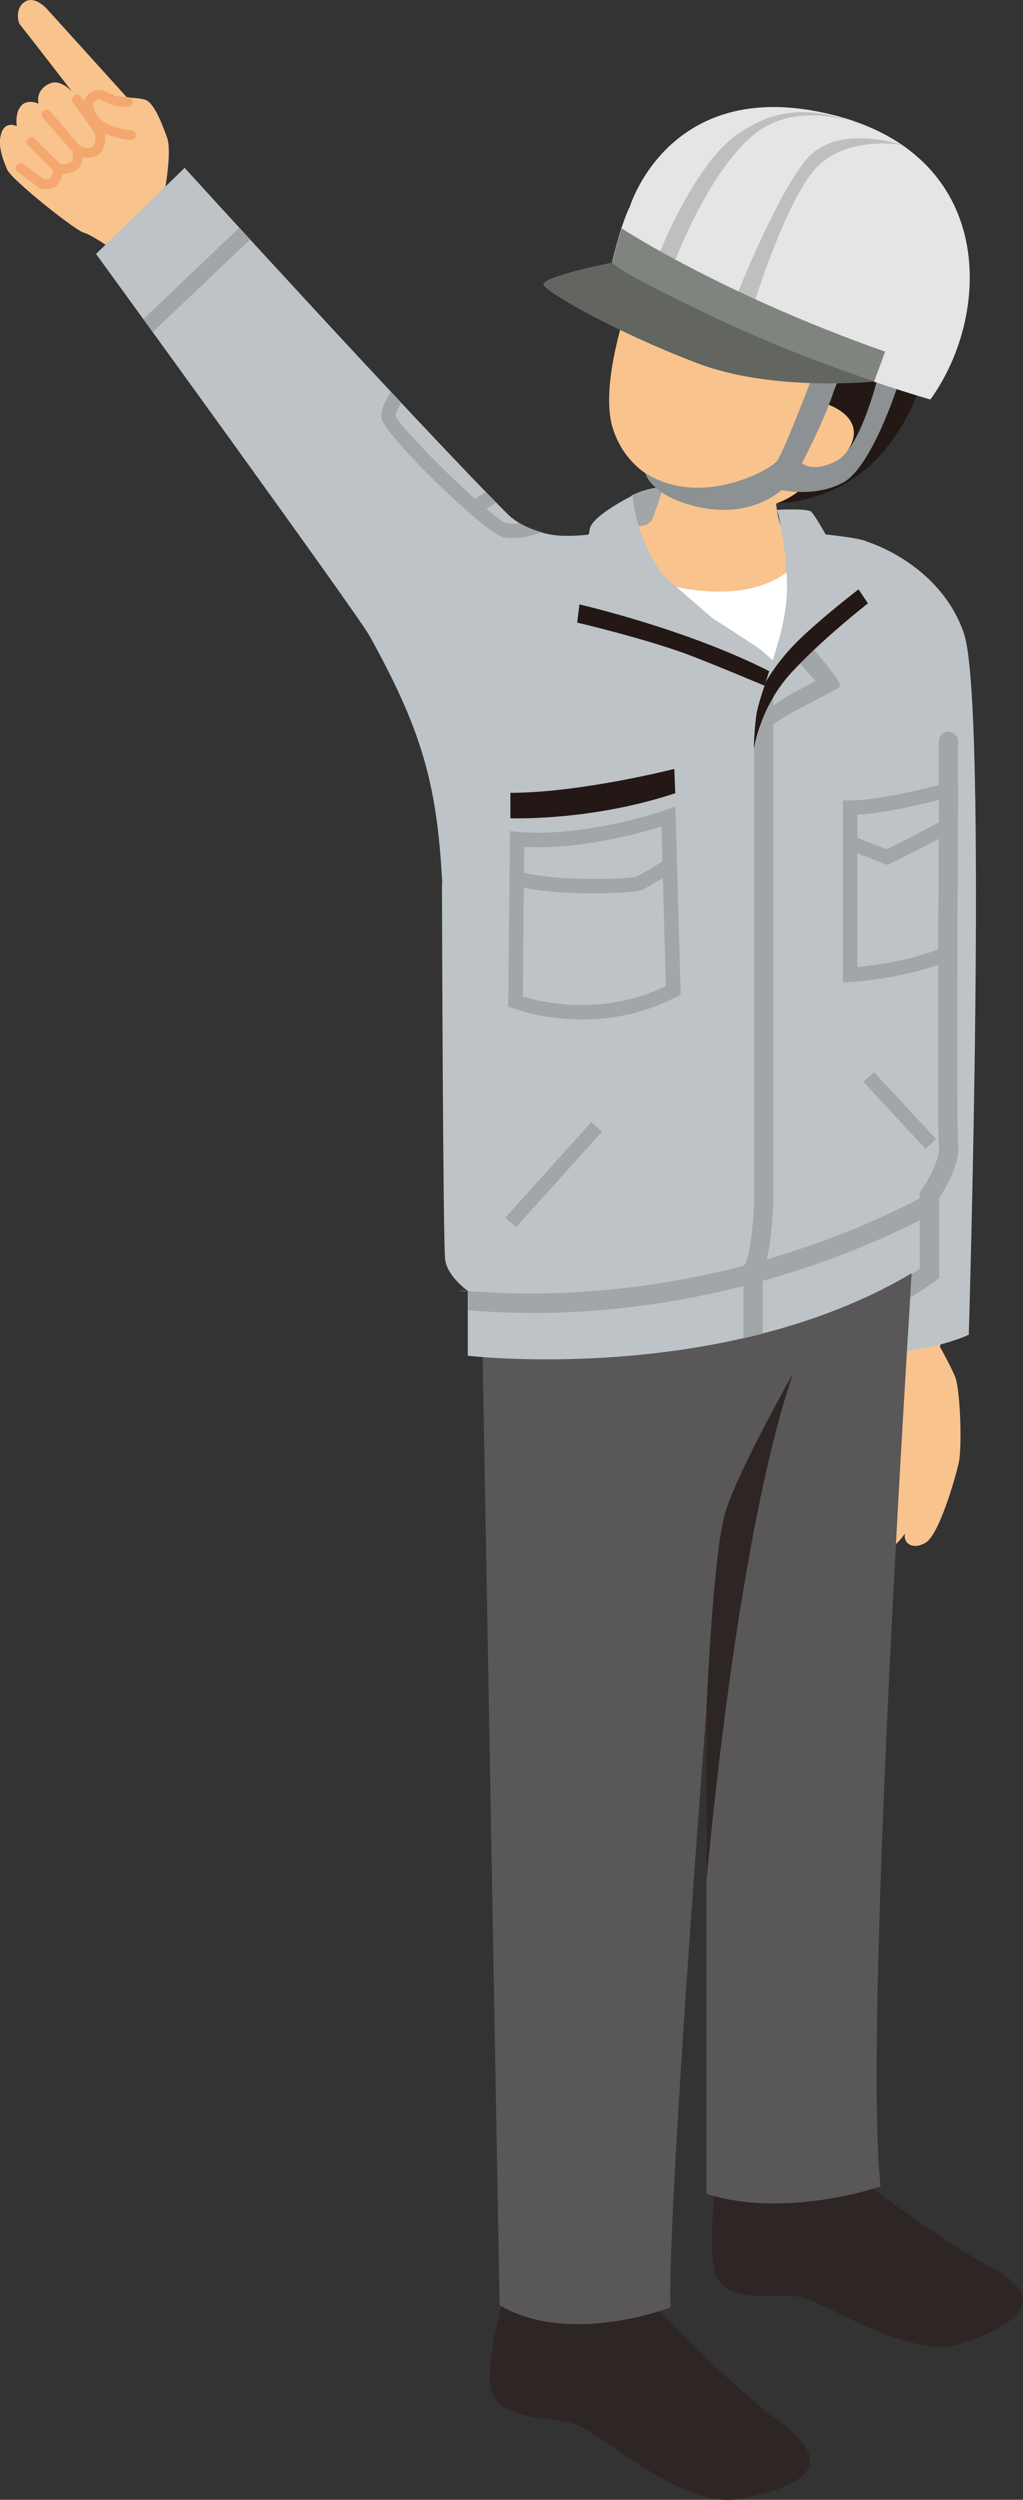
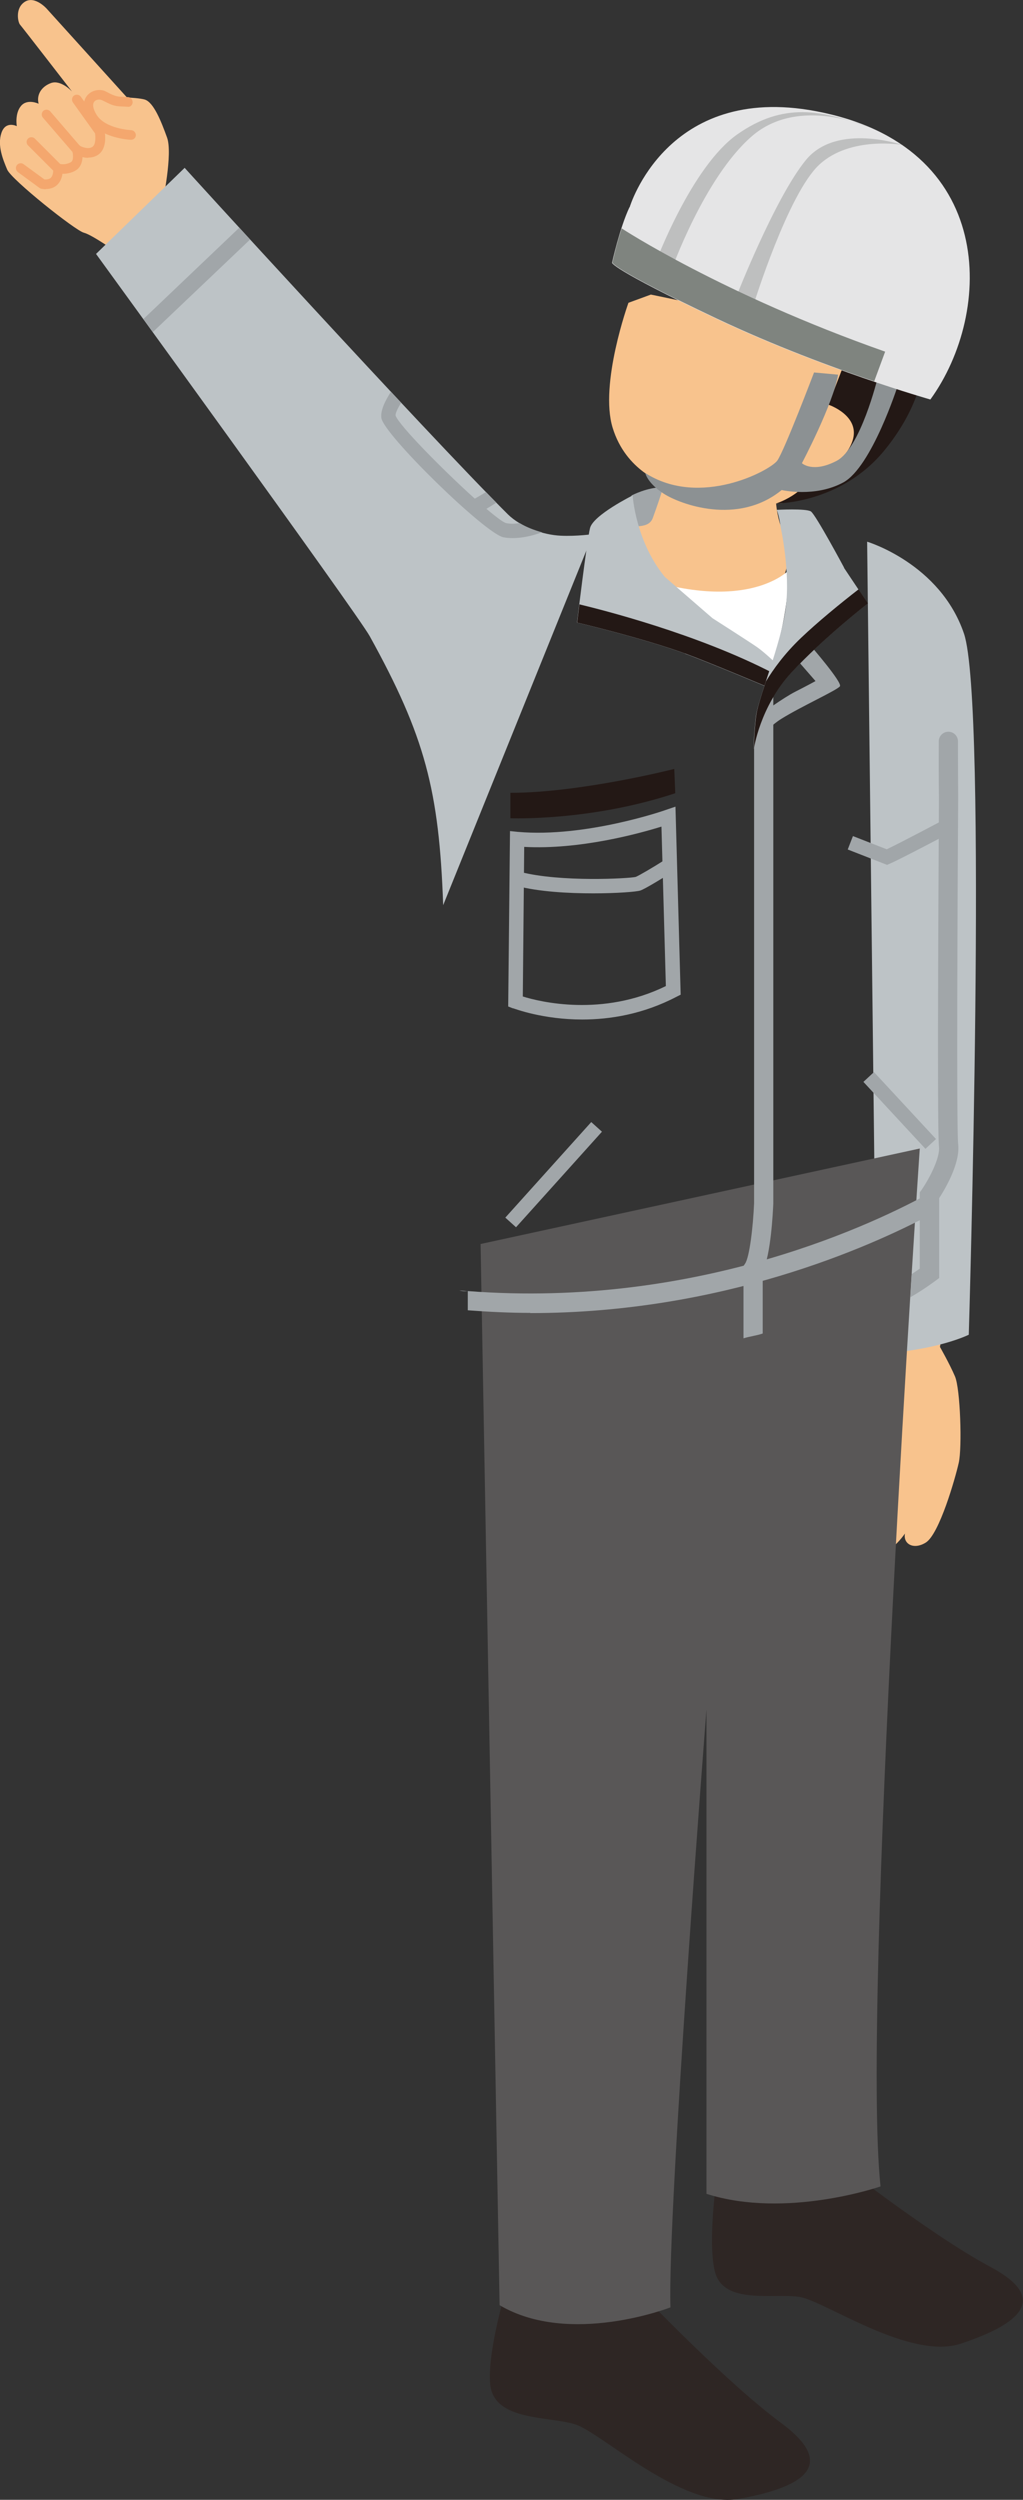
<svg xmlns="http://www.w3.org/2000/svg" id="_レイヤー_1" viewBox="0 0 51.13 124.83">
  <rect x="0" y="0" width="51.13" height="124.83" fill="#333333" stroke="none" />
  <defs>
    <style>.cls-1{fill:#626560;}.cls-1,.cls-2,.cls-3,.cls-4,.cls-5,.cls-6,.cls-7,.cls-8,.cls-9,.cls-10,.cls-11,.cls-12,.cls-13{stroke-width:0px;}.cls-2{fill:#2e2624;}.cls-3{fill:#f8c38d;}.cls-4{fill:#bdc3c6;}.cls-5{fill:#7f847f;}.cls-6{fill:#231815;}.cls-7{fill:#bebfbf;}.cls-8{fill:#e5e5e6;}.cls-9{fill:#f4a76e;}.cls-10{fill:#595757;}.cls-11{fill:#8c9193;}.cls-12{fill:#fff;}.cls-13{fill:#a1a6a9;}</style>
  </defs>
  <path class="cls-3" d="M6.44,4.97L2.33.43S1.74-.23,1.24.09s-.34,1.03-.24,1.14,2.6,3.34,2.6,3.34c0,0-.56-.61-1.06-.42s-.72.61-.61,1.03c0,0-.56-.27-.88.11s-.21,1.01-.21,1.01c0,0-.56-.29-.77.34s.08,1.33.29,1.83,3.4,3.04,3.83,3.15,1.72,1.03,1.72,1.03c0,0,.81-.97,2.43-1.98l-.21-.58s.51-2.42.22-3.22-.67-1.77-1.12-1.9-1.75-.11-2.15-.21-.98.24-.48,1.09,1.94.9,1.94.9" />
  <path class="cls-9" d="M6.55,6.98c.13,0,.24-.1.24-.23,0-.13-.1-.24-.23-.25-.01,0-1.31-.06-1.74-.78-.17-.28-.21-.51-.11-.64.07-.1.22-.12.32-.1.21.06.51.31.94.33l.4.02c.15.03.25-.09.26-.22,0-.13-.09-.25-.22-.26l-.4-.02c-.37-.02-.68-.27-.84-.31-.31-.08-.64.03-.83.27-.13.17-.29.55.08,1.17.56.95,2.07,1.02,2.13,1.02h0Z" />
  <path class="cls-9" d="M4.41,7.87c.15,0,.31-.03.46-.12.53-.32.37-1.14.35-1.24,0-.03-.02-.06-.04-.09l-1.14-1.59c-.08-.11-.23-.13-.34-.06-.11.08-.13.23-.06.34l1.11,1.55c.03.2.04.57-.14.68-.22.13-.53-.01-.62-.06l-1.48-1.72c-.09-.1-.24-.11-.34-.03-.1.09-.11.24-.03.34l1.51,1.75s.03.03.05.05c.02.01.33.21.7.21Z" />
  <path class="cls-9" d="M2.28,9.44c.3,0,.48-.11.59-.22.16-.16.23-.37.25-.54h.01c.18,0,.41-.03.64-.16.42-.24.39-.82.3-1.13-.04-.13-.16-.2-.3-.16-.13.04-.2.17-.16.3.03.1.1.48-.07.57-.21.12-.43.11-.53.09l-1.27-1.27c-.09-.09-.25-.09-.34,0-.05.05-.07.11-.07.17,0,.06.02.12.07.17l1.26,1.26c0,.11-.03.27-.12.36-.07.06-.18.09-.32.08l-1.04-.76c-.1-.08-.26-.06-.34.05-.08.11-.05.26.05.34l1.09.8s.07.04.11.04c.07.01.14.02.2.02Z" />
  <path class="cls-3" d="M43.75,66.81l-.1.81s-1.62.11-2.04,1.5c-.26.89-1.7,1.94-1.83,2.32s.03,1.3,1.12.77c.69-.33,1.47-1.38,1.59-1.09s-.65,2.59-.91,3.06-.79,1.23-.86,1.77.37,1.07.86.62,1.11-1.59,1.33-2.07.69-2.03.69-2.03c0,0-1.16,3.23-1.47,3.78s-.35,1.17.36,1.15,1.37-1.16,1.64-1.75.88-2.87.88-2.87c0,0-.91,3.1-1.26,3.69s-.11,1.13.5.97,1.3-1.25,1.54-1.88.67-2.47.67-2.47c0,0-.89,2.67-1.17,3.3s.3,1.06.98.64c.68-.42,1.48-3.23,1.65-3.99s.08-3.68-.19-4.31-.75-1.47-.75-1.47l.19-1.15-3.41-.32v1.02Z" />
  <path class="cls-4" d="M43.34,27.05s3.65,1.09,4.84,4.59c1.19,3.5.24,35.01.24,35.01,0,0-1.59.8-4.61.95" />
  <path class="cls-13" d="M31.57,24.74s.8-.42,1.54-.4c.74.03.58,2.12.58,2.12l-1.64,1.38s-.8-.93-.85-1.01.37-2.1.37-2.1Z" />
  <path class="cls-2" d="M41.25,107.48s5.09,4.03,8.27,5.73c3.18,1.7,1.06,2.97-1.49,3.82-2.55.85-6.79-2.12-8.06-2.33s-3.82.42-4.24-1.27.21-5.52.21-5.52l5.3-.42Z" />
  <path class="cls-2" d="M31.24,113.68s4.73,5.04,7.81,7.32.65,3.29-2.16,3.79c-2.81.49-6.81-3.29-8.12-3.72s-4.08-.15-4.27-2c-.18-1.85,1.09-5.77,1.09-5.77l5.65.38Z" />
  <path class="cls-10" d="M45.97,57.36s-2.92,42.91-1.96,51.82c0,0-4.72,1.64-8.7.37v-24.19s-1.96,25.09-1.8,29.86c0,0-5.04,1.96-8.54-.11l-.95-52.99,21.96-4.77Z" />
-   <path class="cls-2" d="M39.61,68.66c-2.44,7.2-3.85,20.44-4.3,25.24v-8.54s.32-7.8.95-9.87c.64-2.07,3.34-6.84,3.34-6.84Z" />
-   <path class="cls-4" d="M22.09,44.39c0,.42.05,17.66.16,18.51s1.13,1.56,1.13,1.56v3.24s13.53,1.59,23.07-4.67v-3.34s1.06-1.54.95-2.49,0-17.4,0-17.4c0,0,.31-7.05-.33-8.96-.64-1.91-3.73-3.79-3.73-3.79-.4-.24-3.26-.48-3.26-.48l-9.87-.24s-6.26,2.76-7,3.39l-1.13,14.67Z" />
  <path class="cls-13" d="M22.96,64.44c.14.01.27.02.41.03-.02,0-.21.03-.41-.03Z" />
  <path class="cls-13" d="M26.5,65.56c-1.01,0-2.06-.05-3.12-.13v-.96c11.62.9,20.56-3.49,23.19-4.95-.07.1-.11.18-.11.18v.98c-2.97,1.57-10.35,4.89-19.95,4.89Z" />
  <path class="cls-13" d="M25.63,50.35l-.23-.09.09-8.76.39.04c3.39.3,7.37-1.08,7.41-1.1l.47-.16.26,9.39-.2.1c-1.68.88-3.34,1.14-4.72,1.14-1.96,0-3.35-.53-3.45-.56ZM33.05,41.28c-1.13.35-4.09,1.16-6.85,1.01l-.07,7.47c.86.27,3.98,1.03,7.15-.52l-.22-7.96Z" />
  <path class="cls-13" d="M29.65,44.61c1.2,0,2.17-.08,2.35-.14.25-.08,1.19-.67,1.59-.91l-.38-.61c-.58.37-1.3.79-1.44.84-.33.08-3.76.27-5.76-.25l-.18.7c1.1.29,2.58.37,3.82.37Z" />
-   <path class="cls-13" d="M42.13,39.97h.36c1.68,0,4.72-.85,4.76-.86l.46-.13-.09,8.91-.22.09c-2.1.89-4.78,1.05-4.89,1.06l-.38.02v-9.1ZM46.98,39.93c-.86.22-2.75.68-4.13.75v7.61c.77-.08,2.56-.3,4.05-.89l.07-7.48Z" />
  <path class="cls-13" d="M44.33,43.19l.14-.06c.56-.24,3.03-1.55,3.13-1.6l-.34-.64s-2.22,1.18-2.94,1.52l-1.69-.66-.26.67,1.97.77Z" />
  <rect class="cls-13" x="44.61" y="53.17" width=".72" height="4.56" transform="translate(-25.71 45.37) rotate(-42.84)" />
  <path class="cls-3" d="M33.2,24.13s-.08.38-.57,1.73-4.04-1.71,1.11,5.96c.9,1.34,5.3-2.53,5.48-3.14l.39-1.3s-.69-.76-.82-2.24c0,0,1.46.11,3.19-1.78s1.62-5.41.82-6.07c-.8-.66-10.27-2.58-10.27-2.58l-1.12.41s-1.46,4.05-.79,6.24,2.58,2.77,2.58,2.77Z" />
  <path class="cls-12" d="M39.45,28.45s-2.02,2.23-7.64.32l6.44,5.36s1.09-2.49,1.19-5.68Z" />
  <path class="cls-13" d="M45.57,63.62c.16-.1.3-.2.4-.27v-3.81s.09-.12.09-.12c.37-.54.94-1.6.87-2.17-.11-.97,0-16.78,0-17.44,0,0-.02-.96-.01-2.79,0-.27.22-.48.48-.48h0c.27,0,.48.22.48.48,0,1.82.01,2.77.01,2.78-.03,4.57-.09,16.58,0,17.34.11.96-.67,2.26-.95,2.69v3.99s-.19.14-.19.14c-.03.02-.54.41-1.25.82.02-.4.05-.8.07-1.17Z" />
  <rect class="cls-13" x="24.46" y="58.3" width="6.42" height=".72" transform="translate(-34.44 39.98) rotate(-48.01)" />
  <path class="cls-6" d="M41.41,20.21s1.61.54,1.2,1.8-2.08,1.86-2.08,1.86c0,0-.49.83-1.73,1.27,0,0,3.23.02,5.42-2.67,2.19-2.69,2-4.92,2-4.92l-3.81.05-1,2.6Z" />
  <path class="cls-11" d="M40.69,18.59s-1.49,3.92-1.84,4.41-3.86,2.38-6.6.62c0,0,.1.5.92,1.03s3.7,1.61,5.9-.18c0,0,1.66.39,3.08-.38s2.72-4.83,2.72-4.83l-1.01-.37s-.85,3.49-2.04,4.12c-1.2.63-1.74.12-1.74.12,0,0,1.55-2.93,1.81-4.42l-1.2-.11Z" />
  <path class="cls-8" d="M31.47,10.35s1.84-6.2,9.3-4.8c9.06,1.7,8.9,10.03,5.73,14.4,0,0-5.4-1.53-10.71-4.04-5.3-2.51-5.2-2.79-5.2-2.79,0,0,.38-1.73.87-2.77Z" />
  <path class="cls-7" d="M43.5,6.39s-3.54-1.66-5.93.42-4.03,6.73-4.03,6.73l-.76-.45s1.78-4.77,4.07-6.38c2.3-1.61,4.2-1.24,6.66-.32Z" />
  <path class="cls-7" d="M45.14,7.25s-3.31-1.15-4.86.74-3.49,6.85-3.49,6.85l.89.33s1.7-5.48,3.26-6.94c1.56-1.46,4.19-.99,4.19-.99Z" />
-   <path class="cls-1" d="M30.6,13.11s-3.62.71-3.43,1.12,3.69,2.39,7.69,3.91c3.79,1.44,8.83.91,8.83.91.12-.32-8.74-3.44-13.08-5.94Z" />
  <path class="cls-5" d="M43.69,19.05l.55-1.49c-8.16-2.87-13.16-6.15-13.16-6.15h-.01c-.28.86-.46,1.7-.46,1.7,0,0-.1.28,5.2,2.79,2.9,1.37,5.82,2.45,7.88,3.14Z" />
  <path class="cls-4" d="M29.64,26.67s-.8.12-1.63.08-1.96-.41-2.63-1.07C21.24,21.56,8.75,7.87,9.23,8.38l-4.43,4.3s13.07,17.98,13.68,19.09c2.76,4.99,3.47,7.7,3.67,13.43" />
  <path class="cls-13" d="M7.64,16.58c-.16-.22-.32-.44-.47-.65l4.79-4.56c.17.19.35.38.54.59l-4.86,4.62Z" />
  <path class="cls-13" d="M19.77,20.75c.17.49,2.37,2.72,3.96,4.15.11-.06.32-.18.56-.33.18.19.35.36.52.53-.19.12-.36.23-.5.31.47.39.83.67.98.71.22.05.46.04.68,0,.34.21.73.35,1.11.46-.15.06-.78.29-1.45.29-.16,0-.32-.01-.47-.04-.92-.19-5.99-5.14-6.1-5.96-.05-.37.19-.86.48-1.31.17.18.34.37.51.55-.18.29-.29.53-.28.64Z" />
  <path class="cls-6" d="M33.69,38.4s-4.68,1.19-8.18,1.19v1.27s3.98.16,8.24-1.25l-.05-1.22Z" />
  <path class="cls-13" d="M37.16,66.83v-3.61s.08-.12.08-.12c.22-.32.4-1.83.45-3.02v-23.32s.96-2.39.96-2.39v25.73c-.02.44-.12,2.55-.53,3.39v3.1c-.32.11-.64.14-.96.24Z" />
  <path class="cls-4" d="M34.25,32.64c-2.21-.8-5.41-1.55-5.41-1.55,0,0,.49-4.07.65-4.72s2.13-1.63,2.13-1.63c0,0,.14,2.28,1.61,4.07,0,0,1.28,1.11,2.38,2.06,0,0,1.91,1.22,2.25,1.46s.9.77.9.77l-.27,1.27s-3.1-1.31-4.26-1.73Z" />
  <path class="cls-6" d="M38.51,34.37l.16-.74c-3.83-1.99-8.63-3.19-9.71-3.45-.07.54-.11.91-.11.91,0,0,3.2.75,5.41,1.55,1.15.42,4.26,1.73,4.26,1.73Z" />
  <path class="cls-13" d="M40.52,32.25s1.59,1.83,1.46,2.02-1.94,1.01-2.92,1.62-1.38,1.51-1.38,1.51l.37-1.75s1.09-.8,1.7-1.11,1.01-.53,1.01-.53l-.88-1.01.64-.74Z" />
  <path class="cls-4" d="M42.19,28.35s-1.42-2.65-1.66-2.81-1.71-.08-1.71-.08c0,0,.12.24.2.88,0,0,.49,2.2.25,4.03-.24,1.83-1.38,4.51-1.49,5.41s-.11,1.62-.11,1.62c0,0,.29-2.1,1.88-3.82,1.59-1.72,3.82-3.45,3.82-3.45l-1.19-1.78Z" />
  <path class="cls-6" d="M38.28,34.03c-.25.75-.45,1.39-.49,1.75-.11.9-.11,1.62-.11,1.62,0,0,.29-2.1,1.88-3.82,1.59-1.72,3.82-3.45,3.82-3.45l-.47-.7c-.93.72-2.04,1.63-2.87,2.42-.83.79-1.39,1.57-1.76,2.18Z" />
</svg>